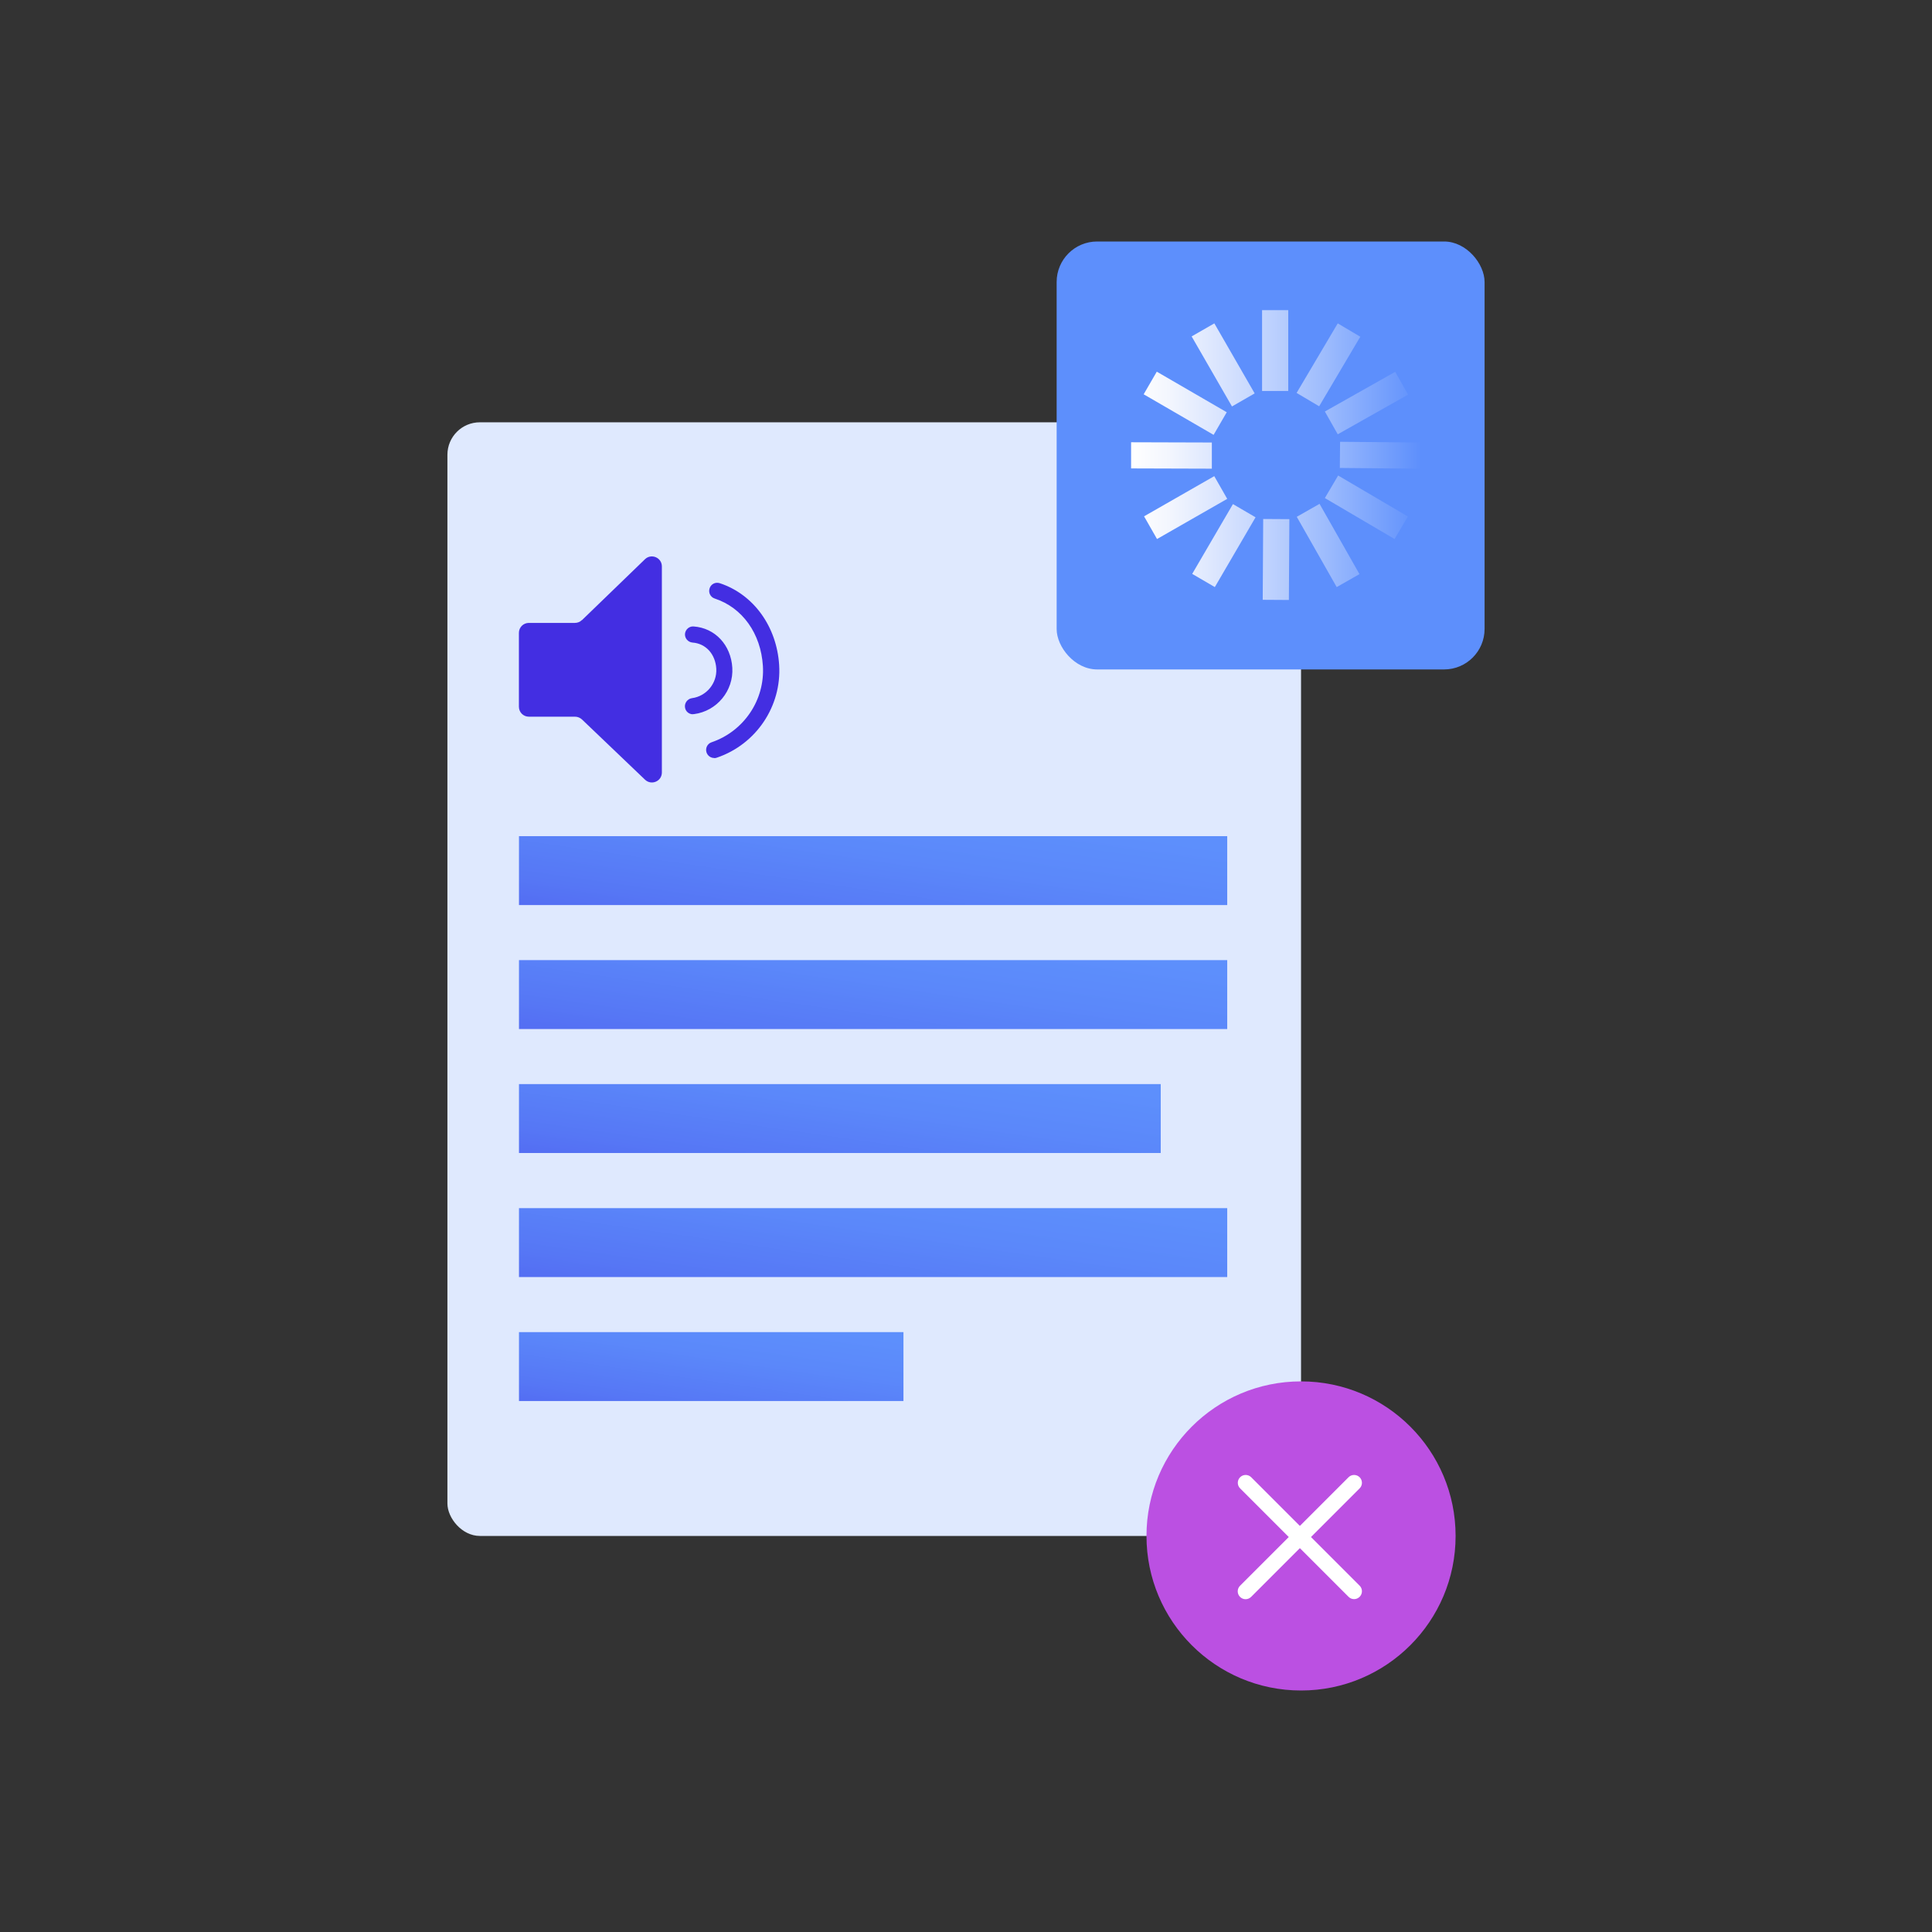
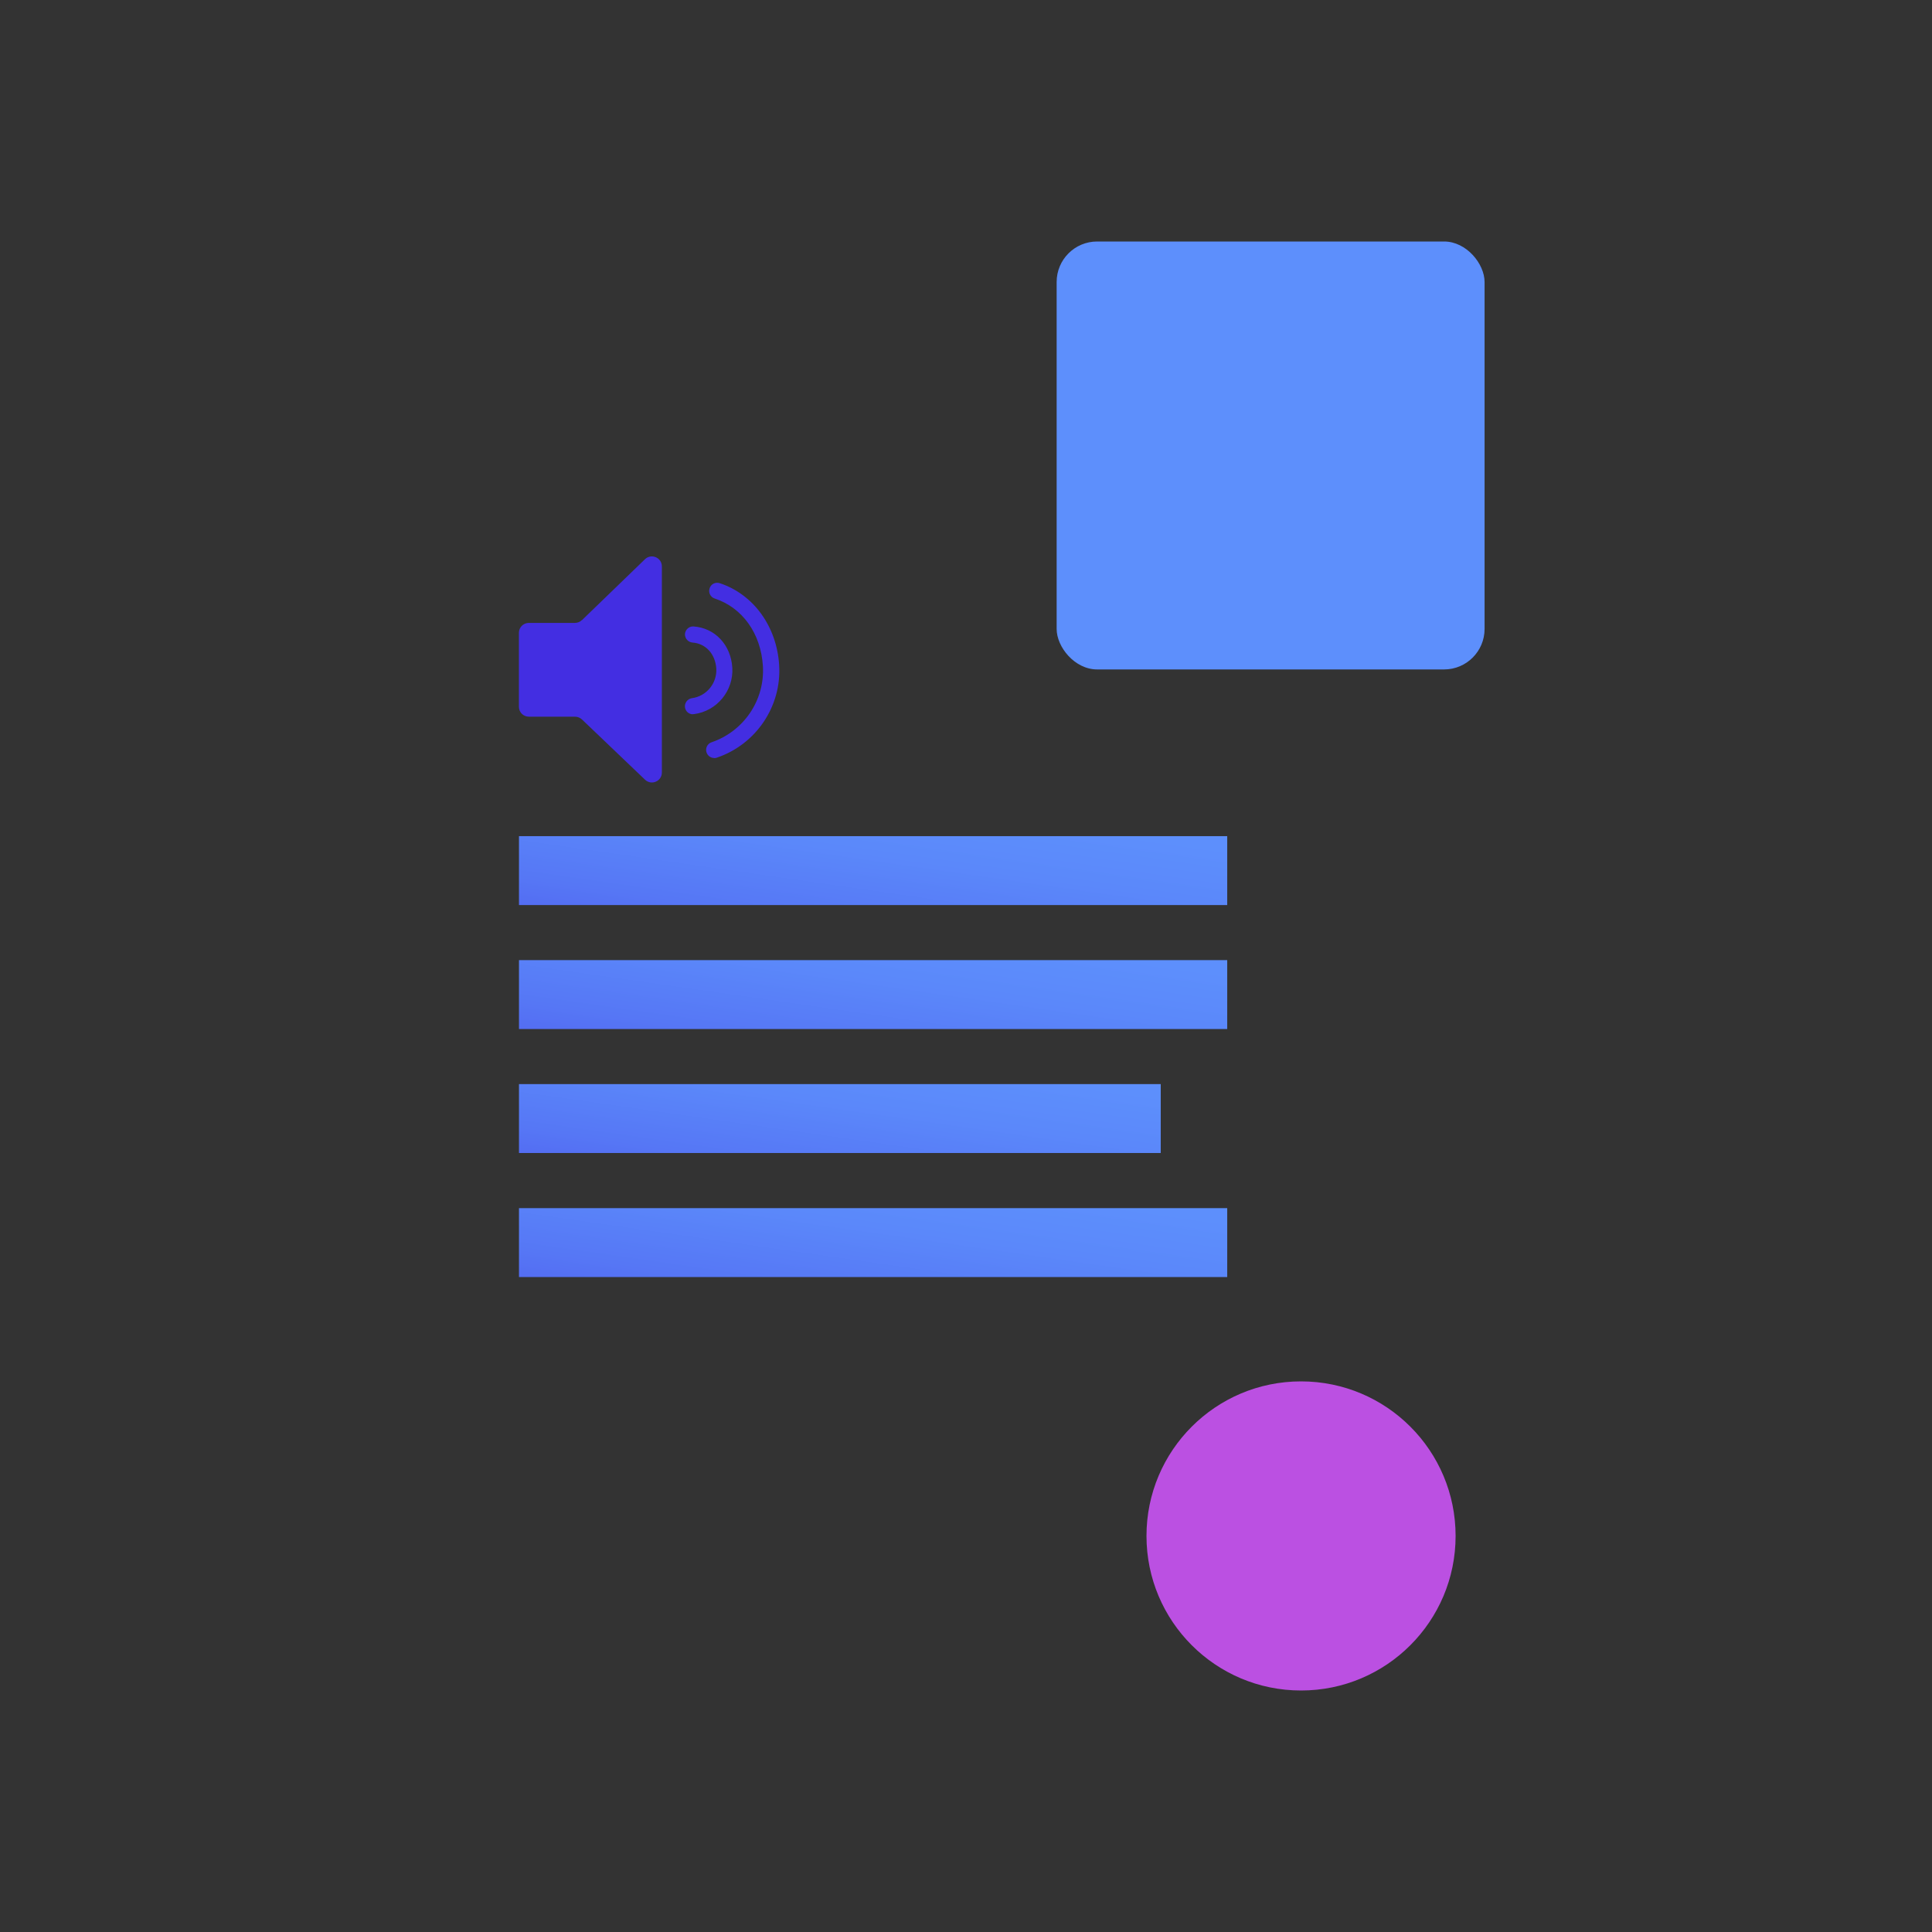
<svg xmlns="http://www.w3.org/2000/svg" xmlns:xlink="http://www.w3.org/1999/xlink" id="Layer_1" data-name="Layer 1" viewBox="0 0 240 240">
  <rect x="0" y="0" width="240" height="240" fill="#333333" stroke="none" />
  <defs>
    <style>
      .cls-1 {
        fill: #dfe9fe;
      }

      .cls-2 {
        fill: #5d8ffc;
      }

      .cls-3 {
        fill: url(#linear-gradient-5);
      }

      .cls-4 {
        fill: url(#linear-gradient-6);
      }

      .cls-5 {
        fill: url(#linear-gradient-4);
      }

      .cls-6 {
        fill: url(#linear-gradient-3);
      }

      .cls-7 {
        fill: url(#linear-gradient-2);
      }

      .cls-8 {
        fill: url(#linear-gradient);
      }

      .cls-9 {
        fill: #fff;
      }

      .cls-10 {
        fill: #bb50e2;
      }

      .cls-11 {
        fill: #432ee2;
      }
    </style>
    <linearGradient id="linear-gradient" x1="104.2" y1="-2519.14" x2="110.61" y2="-2474.3" gradientTransform="translate(0 -2381.22) scale(1 -1)" gradientUnits="userSpaceOnUse">
      <stop offset="0" stop-color="#432ee2" />
      <stop offset=".04" stop-color="#4434e3" />
      <stop offset=".29" stop-color="#4f5bee" />
      <stop offset=".51" stop-color="#5677f5" />
      <stop offset=".71" stop-color="#5b88fa" />
      <stop offset=".86" stop-color="#5d8ffc" />
    </linearGradient>
    <linearGradient id="linear-gradient-2" x1="104.2" y1="-2534.55" x2="110.61" y2="-2489.71" xlink:href="#linear-gradient" />
    <linearGradient id="linear-gradient-3" x1="104.2" y1="-2565.36" x2="110.61" y2="-2520.51" xlink:href="#linear-gradient" />
    <linearGradient id="linear-gradient-4" x1="85.25" y1="-2572.67" x2="89.91" y2="-2540.01" xlink:href="#linear-gradient" />
    <linearGradient id="linear-gradient-5" x1="100.31" y1="-2548.29" x2="106.36" y2="-2505.95" xlink:href="#linear-gradient" />
    <linearGradient id="linear-gradient-6" x1="140.5" y1="56.53" x2="176.51" y2="56.53" gradientUnits="userSpaceOnUse">
      <stop offset="0" stop-color="#fff" />
      <stop offset=".13" stop-color="#f3f6fe" />
      <stop offset=".35" stop-color="#d3e0fe" />
      <stop offset=".66" stop-color="#9fbdfd" />
      <stop offset="1" stop-color="#5d8ffc" />
    </linearGradient>
  </defs>
-   <rect class="cls-1" x="55.58" y="52.46" width="106.04" height="138.34" rx="4.03" ry="4.03" />
  <rect class="cls-8" x="64.47" y="103.87" width="87.98" height="8.56" />
  <rect class="cls-7" x="64.47" y="119.27" width="87.98" height="8.56" />
  <rect class="cls-6" x="64.47" y="150.08" width="87.98" height="8.56" />
-   <rect class="cls-5" x="64.47" y="165.48" width="47.76" height="8.56" />
  <rect class="cls-3" x="64.47" y="134.67" width="79.72" height="8.56" />
  <rect class="cls-2" x="131.26" y="30" width="53.16" height="53.16" rx="5.03" ry="5.03" />
  <g>
    <path class="cls-11" d="M72.29,77.04l7.83-7.57c.79-.76,2.1-.2,2.1.89v25.6c0,1.1-1.31,1.65-2.1.89l-7.83-7.48c-.23-.21-.54-.34-.86-.34h-5.73c-.69,0-1.24-.55-1.24-1.24v-9.17c0-.69.55-1.24,1.24-1.24h5.72c.32,0,.63-.12.86-.35h.01Z" />
    <path class="cls-11" d="M86.08,88.73c-.5,0-.93-.36-.99-.87-.07-.54.32-1.05.86-1.13,1.81-.24,3.13-1.85,3.03-3.66-.11-1.82-1.3-3.13-2.96-3.25-.55-.05-.96-.52-.93-1.07.05-.55.52-.97,1.07-.93,2.67.19,4.64,2.3,4.81,5.13.17,2.85-1.91,5.39-4.76,5.76h-.14v.02Z" />
    <path class="cls-11" d="M88.72,94.16c-.42,0-.8-.26-.95-.68-.18-.52.1-1.1.62-1.27,4.02-1.37,6.64-5.26,6.38-9.48-.25-4.03-2.54-7.25-5.99-8.38-.52-.17-.81-.73-.63-1.27.17-.53.73-.81,1.27-.63,4.18,1.38,7.07,5.37,7.37,10.17.32,5.12-2.87,9.85-7.74,11.5-.1.03-.21.06-.32.06v-.02Z" />
  </g>
  <g>
    <circle class="cls-10" cx="161.62" cy="190.8" r="19.2" />
    <g>
-       <path class="cls-9" d="M154.73,198.66c-.25,0-.5-.1-.69-.29-.38-.38-.38-1,0-1.38l13.48-13.48c.38-.38,1-.38,1.38,0s.38,1,0,1.38l-13.48,13.48c-.19.19-.44.29-.69.29Z" />
-       <path class="cls-9" d="M168.21,198.65c-.25,0-.5-.1-.69-.29l-13.47-13.47c-.38-.38-.38-1,0-1.38s1-.38,1.38,0l13.47,13.47c.38.38.38,1,0,1.38-.19.19-.44.29-.69.29Z" />
-     </g>
+       </g>
  </g>
-   <path class="cls-4" d="M156.78,38.53h3.25v10.04h-3.25v-10.04ZM153.04,50.49l2.82-1.62-5.01-8.7-2.82,1.62,5.01,8.7ZM150.76,54.02l1.63-2.81-8.69-5.04-1.63,2.81,8.69,5.04ZM150.54,58.22v-3.25s-10.03-.03-10.03-.03v3.25s10.03.03,10.03.03ZM152.45,61.97l-1.61-2.82-8.72,4.99,1.61,2.82,8.72-4.99ZM155.97,64.26l-2.81-1.64-5.06,8.67,2.81,1.64,5.06-8.67ZM160.17,64.49l-3.25-.02-.06,10.04,3.25.02.06-10.04ZM163.92,62.59l-2.83,1.61,4.96,8.73,2.83-1.61-4.96-8.73ZM166.23,59.07l-1.65,2.8,8.66,5.09,1.65-2.8-8.66-5.09ZM166.47,54.88l-.03,3.25,10.04.09.03-3.25-10.04-.09ZM164.58,51.12l1.6,2.83,8.74-4.93-1.6-2.83-8.74,4.93ZM161.07,48.81l2.8,1.66,5.11-8.64-2.8-1.66-5.11,8.64Z" />
</svg>